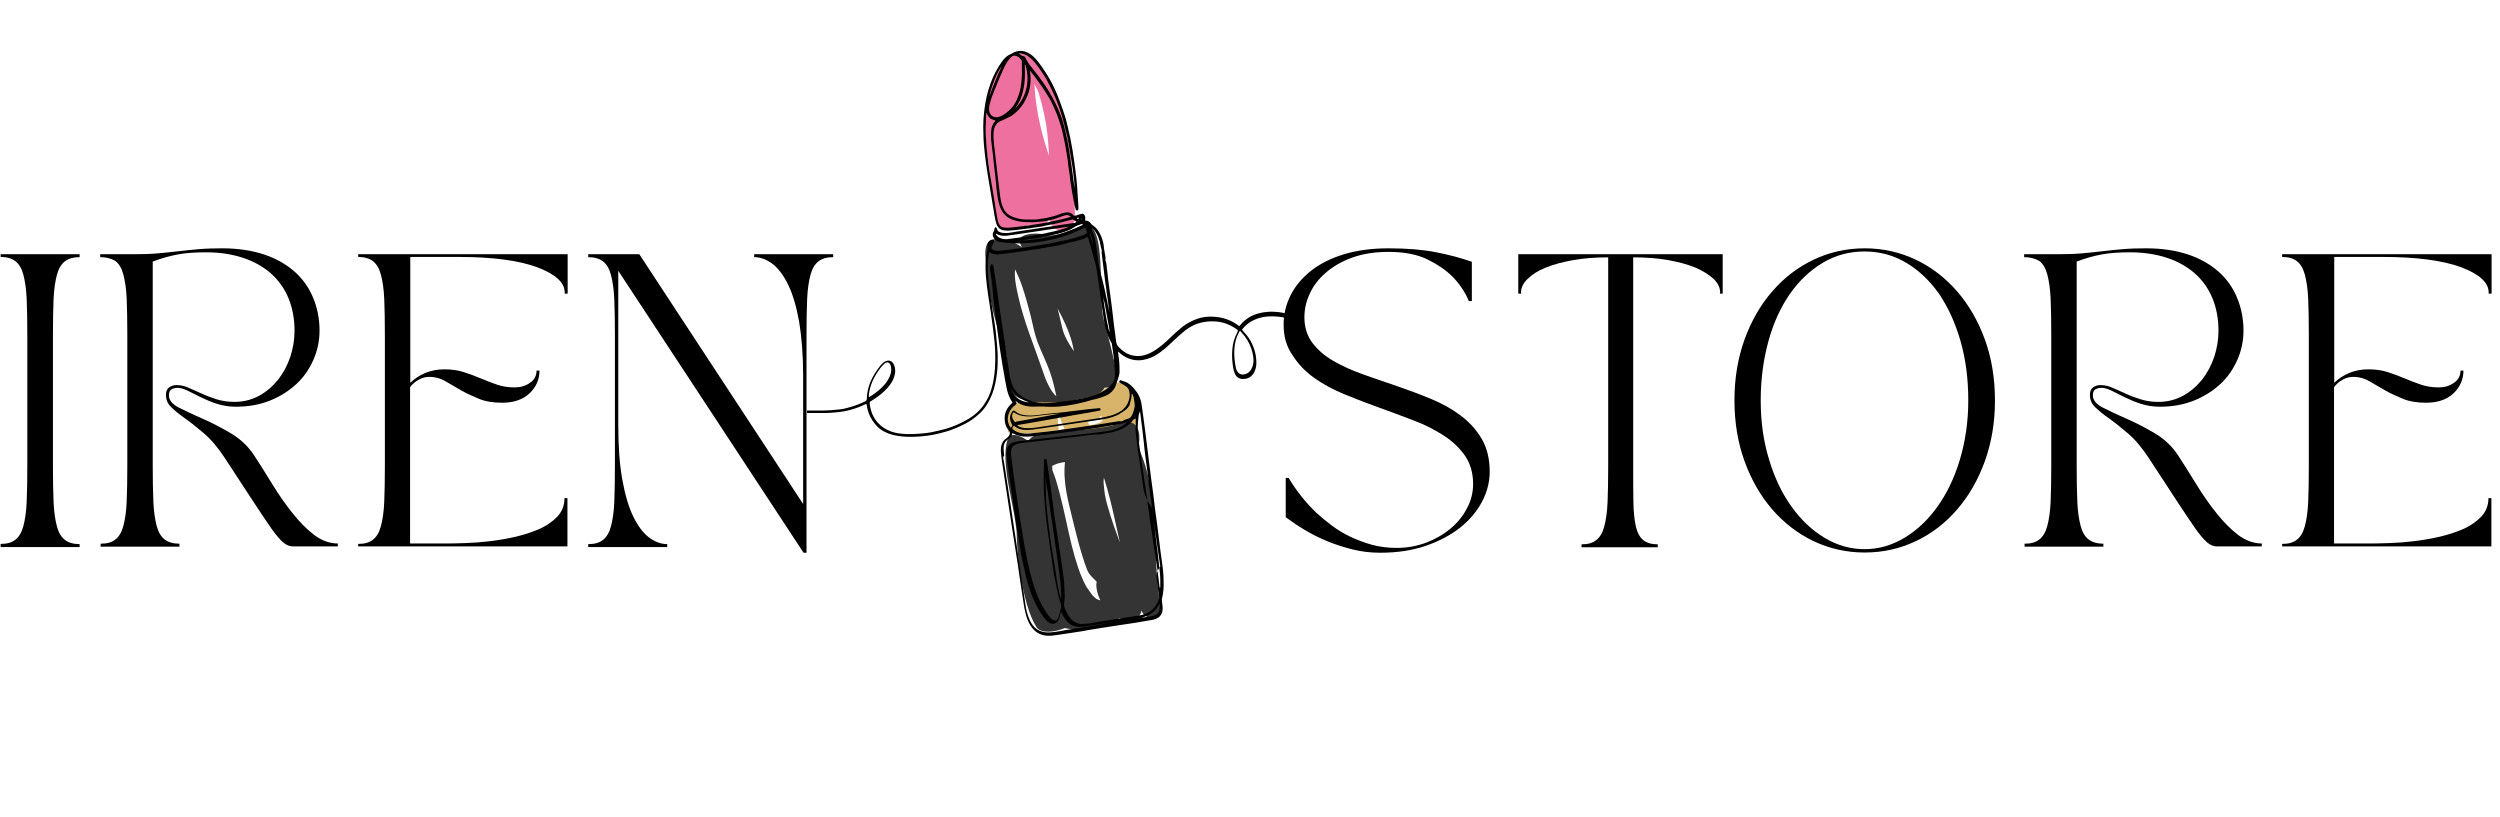
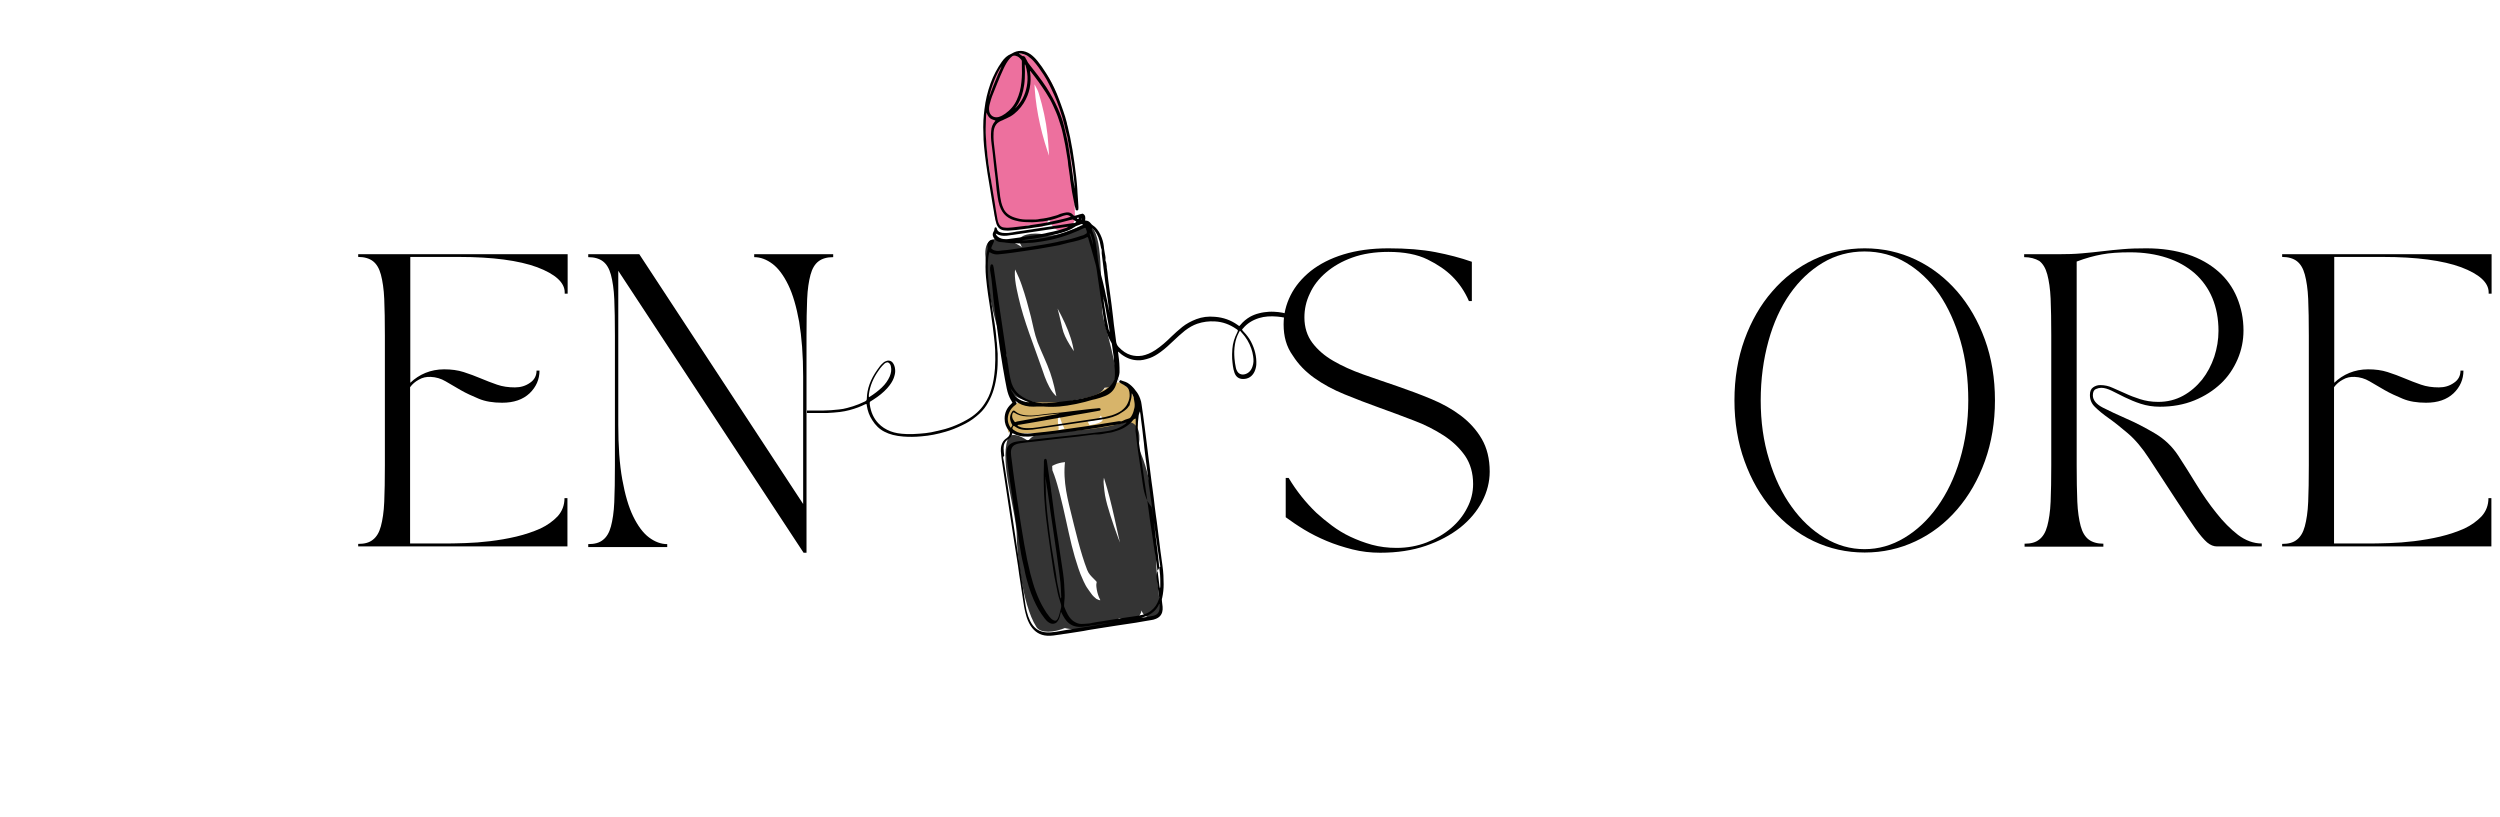
<svg xmlns="http://www.w3.org/2000/svg" width="1190" height="389" viewBox="0 0 1190 389" fill="none">
-   <path d="M0.3 258.9C3.3 258.9 5.6 258.3 7.3 256.9C9 255.6 10.3 253.5 11.1 250.5C11.9 247.5 12.5 243.7 12.7 238.9C12.9 234.2 13 228.4 13 221.5V159.7C13 152.8 12.9 147 12.7 142.3C12.5 137.6 11.9 133.7 11.1 130.7C10.3 127.7 9 125.6 7.3 124.3C5.6 123 3.2 122.3 0.3 122.3V121H37.9V122.4C34.9 122.4 32.6 123.1 30.9 124.4C29.2 125.7 27.9 127.8 27.1 130.8C26.3 133.8 25.7 137.6 25.5 142.4C25.3 147.1 25.2 152.9 25.2 159.8V221.6C25.2 228.5 25.3 234.3 25.5 239C25.7 243.7 26.3 247.6 27.1 250.6C27.9 253.6 29.2 255.7 30.9 257C32.6 258.3 35 259 37.9 259V260.4H0.3V258.9Z" fill="black" />
-   <path d="M47.7 122.4V121H64.4C68.2 121 71.8 120.9 75.1 120.6C78.4 120.3 81.6 120 84.8 119.6C88 119.2 91.3 118.9 94.7 118.6C98.1 118.3 101.8 118.2 105.8 118.2C113.2 118.2 119.8 119.2 125.6 121.1C131.4 123 136.2 125.8 140.1 129.2C144 132.6 147 136.8 149 141.6C151 146.4 152.1 151.6 152.1 157.3C152.1 162 151.2 166.6 149.3 171C147.4 175.4 144.8 179.3 141.3 182.6C137.8 185.9 133.6 188.6 128.7 190.6C123.8 192.6 118.3 193.6 112.3 193.6C109 193.6 106 193.1 103.2 192.2C100.4 191.3 97.9 190.2 95.6 189.1C93.3 188 91.3 187 89.4 186C87.5 185.1 85.9 184.6 84.4 184.6C83.6 184.6 82.7 184.8 81.8 185.2C80.9 185.6 80.4 186.6 80.4 188.2C80.4 190.4 82 192.4 85.1 194C88.3 195.6 92 197.4 96.4 199.3C100.8 201.2 105.2 203.5 109.8 206.2C114.4 208.9 118.1 212.4 121 216.8C123.8 221.1 126.7 225.7 129.7 230.6C132.7 235.5 135.9 240.1 139.2 244.2C142.5 248.4 145.9 251.8 149.5 254.6C153.1 257.3 156.9 258.7 160.8 258.7V260.1H139.5C137.9 260.1 136.4 259.5 134.8 258.2C133.3 256.9 131.4 254.7 129.2 251.6C127 248.4 124.1 244.2 120.6 238.8C117.1 233.4 112.6 226.6 107.2 218.3C103.9 213.2 100.5 209.2 97.1 206.3C93.7 203.4 90.7 201 88 199.1C85.3 197.2 83.1 195.4 81.5 193.8C79.8 192.2 79 190.3 79 188C79 186.3 79.5 185.1 80.5 184.4C81.5 183.7 82.6 183.3 83.9 183.3C85.9 183.3 87.9 183.7 89.8 184.6C91.7 185.4 93.7 186.3 95.9 187.3C98 188.3 100.4 189.2 102.9 190C105.4 190.8 108.3 191.3 111.5 191.3C115.9 191.3 119.8 190.3 123.3 188.4C126.8 186.5 129.8 183.9 132.4 180.7C134.9 177.5 136.8 173.9 138.2 169.8C139.5 165.8 140.2 161.7 140.2 157.5C140.2 151.7 139.2 146.5 137.3 141.9C135.4 137.3 132.5 133.3 128.9 130.1C125.2 126.9 120.8 124.4 115.6 122.7C110.4 121 104.6 120.1 98.1 120.1C92.9 120.1 88.4 120.4 84.7 121.1C81 121.8 76.9 122.9 72.7 124.5V221.4C72.7 228.3 72.8 234.1 73 238.8C73.2 243.5 73.8 247.4 74.6 250.4C75.4 253.4 76.7 255.5 78.4 256.8C80.1 258.1 82.5 258.8 85.4 258.8V260.2H47.9V258.8C50.9 258.8 53.2 258.2 54.9 256.8C56.6 255.5 57.9 253.4 58.7 250.4C59.5 247.4 60.1 243.6 60.3 238.8C60.5 234.1 60.6 228.3 60.6 221.4V159.6C60.6 152.7 60.5 146.9 60.3 142.2C60.1 137.5 59.5 133.6 58.7 130.6C57.9 127.6 56.6 125.5 54.9 124.2C53 123.1 50.7 122.4 47.7 122.4Z" fill="black" />
  <path d="M170.5 260.3V258.9C173.5 258.9 175.8 258.3 177.5 256.9C179.2 255.6 180.5 253.5 181.3 250.5C182.1 247.5 182.7 243.7 182.9 238.9C183.1 234.2 183.2 228.4 183.2 221.5V159.7C183.2 152.8 183.1 147 182.9 142.3C182.7 137.6 182.1 133.7 181.3 130.7C180.5 127.7 179.2 125.6 177.5 124.3C175.8 123 173.4 122.3 170.5 122.3V121H270.2V139.8H268.8V139.2C268.8 134.5 264.4 130.5 255.7 127.2C247 124 234.5 122.3 218.4 122.3H195.3V182.2C197.4 180.2 199.8 178.6 202.5 177.5C205.2 176.4 208.2 175.8 211.4 175.8C214.8 175.8 217.9 176.2 220.7 177.1C223.5 178 226.2 179 228.8 180.1C231.4 181.2 234 182.2 236.6 183.1C239.2 184 242 184.4 245.1 184.4C247.8 184.4 250.2 183.7 252.3 182.2C254.4 180.8 255.4 178.8 255.4 176.4H256.8C256.8 180.6 255.2 184.2 252.1 187.2C248.9 190.2 244.6 191.7 239 191.7C234.7 191.7 231 191.1 227.9 189.8C224.8 188.5 221.9 187.2 219.3 185.7C216.7 184.2 214.3 182.8 212.1 181.5C209.9 180.2 207.5 179.5 205 179.4C203 179.3 201.1 179.7 199.4 180.7C197.7 181.6 196.3 182.8 195.2 184.3V258.7H213C215.2 258.7 218.1 258.6 221.7 258.5C225.3 258.4 229.1 258.1 233.3 257.6C237.4 257.1 241.6 256.4 245.8 255.4C250 254.4 253.8 253.1 257.2 251.6C260.6 250 263.3 248 265.5 245.7C267.6 243.3 268.7 240.5 268.7 237.1H270.1V260.1H170.5V260.3Z" fill="black" />
  <path d="M304.3 121L382.3 239.9V179.2C382.3 169.1 381.6 160.4 380.4 153.2C379.1 146 377.4 140.1 375.2 135.6C373 131.1 370.5 127.7 367.7 125.6C364.9 123.5 362 122.4 359 122.4V121H396.6V122.4C393.6 122.4 391.3 123.1 389.6 124.4C387.9 125.7 386.6 127.8 385.8 130.8C385 133.8 384.4 137.6 384.2 142.4C384 147.1 383.9 152.9 383.9 159.8V263.1H382.5L294.3 128.9V202.2C294.3 212.3 294.9 221 296.2 228.2C297.5 235.4 299.2 241.3 301.4 245.8C303.6 250.3 306.1 253.7 308.9 255.8C311.7 257.9 314.6 259 317.6 259V260.4H280V259C283 259 285.3 258.4 287 257C288.7 255.7 290 253.6 290.8 250.6C291.6 247.6 292.2 243.8 292.4 239C292.6 234.3 292.7 228.5 292.7 221.6V159.8C292.7 152.9 292.6 147.1 292.4 142.4C292.2 137.7 291.6 133.8 290.8 130.8C290 127.8 288.7 125.7 287 124.4C285.3 123.1 282.9 122.4 280 122.4V121H304.3Z" fill="black" />
  <path d="M611 154.4C611 149.6 612.1 145 614.3 140.6C616.5 136.2 619.7 132.4 623.9 129C628.1 125.7 633.3 123 639.5 121.1C645.7 119.2 652.8 118.2 660.9 118.2C669.5 118.2 677 118.8 683.2 120C689.4 121.2 695.2 122.7 700.6 124.6V143.3H699.2C697.3 138.9 694.7 135 691.3 131.6C688.3 128.6 684.4 125.9 679.5 123.5C674.6 121.1 668.4 119.9 660.9 119.9C654.4 119.9 648.7 120.8 643.7 122.6C638.7 124.4 634.6 126.8 631.2 129.7C627.8 132.6 625.2 135.9 623.5 139.7C621.7 143.4 620.9 147.2 620.9 151.1C620.9 155.8 622.2 159.9 624.7 163.2C627.2 166.5 630.5 169.4 634.7 171.8C638.8 174.2 643.5 176.3 648.8 178.2C654.1 180.1 659.5 181.9 665 183.8C670.5 185.7 675.9 187.7 681.2 189.9C686.5 192.1 691.2 194.7 695.3 197.8C699.4 200.9 702.8 204.6 705.3 208.9C707.8 213.2 709.1 218.4 709.1 224.5C709.1 229.3 707.9 234.1 705.5 238.7C703.1 243.3 699.6 247.5 695.1 251.1C690.5 254.7 685.1 257.6 678.7 259.8C672.3 262 665.1 263.1 657 263.1C652.5 263.1 648 262.6 643.7 261.5C639.4 260.4 635.3 259.1 631.5 257.5C627.7 255.9 624.1 254.1 620.8 252.1C617.5 250.1 614.6 248.1 612 246.2V227.5H613.4C617.1 233.7 621.5 239.2 626.6 244.1C628.8 246.1 631.3 248.2 634 250.2C636.7 252.2 639.6 254 642.8 255.5C646 257 649.4 258.3 653 259.3C656.7 260.3 660.6 260.8 664.8 260.8C669.9 260.8 674.7 259.9 679.1 258.2C683.5 256.5 687.4 254.2 690.7 251.4C694 248.6 696.6 245.3 698.4 241.7C700.3 238.1 701.2 234.3 701.2 230.4C701.2 225.2 699.9 220.7 697.4 217C694.8 213.3 691.5 210.1 687.2 207.3C683 204.6 678.2 202.1 672.8 200.1C667.4 198 661.9 196 656.4 194C650.8 192 645.4 189.9 640 187.7C634.6 185.5 629.8 182.9 625.6 179.9C621.4 176.9 618 173.4 615.4 169.3C612.3 165 611 160.1 611 154.4Z" fill="black" />
-   <path d="M722.7 139.8V121H820V139.8H818.6C818.6 139.6 818.6 139.5 818.7 139.6C818.7 139.6 818.8 139.5 818.8 139.3C818.8 137 817.8 134.8 815.7 132.8C813.6 130.8 810.7 129 807.1 127.4C803.4 125.9 799.1 124.7 794 123.8C788.9 122.9 783.4 122.5 777.4 122.5V221.7C777.4 228.6 777.4 234.4 777.5 239.1C777.6 243.8 778 247.7 778.7 250.7C779.4 253.7 780.6 255.8 782.2 257.1C783.8 258.4 786.1 259.1 789.1 259.1V260.5H752.8V259.1C755.8 259.1 758.1 258.5 759.8 257.1C761.5 255.8 762.8 253.7 763.6 250.7C764.4 247.7 765 243.9 765.2 239.1C765.4 234.4 765.5 228.6 765.5 221.7V122.5C759.6 122.5 754 122.9 748.9 123.8C743.8 124.7 739.4 125.9 735.7 127.4C732 128.9 729.2 130.7 727.1 132.8C725 134.8 724 137 724 139.3C724 139.6 724 139.7 724.1 139.6C724.1 139.6 724.2 139.6 724.2 139.8H722.7Z" fill="black" />
  <path d="M825.6 190.6C825.6 180.1 827.2 170.5 830.4 161.6C833.6 152.8 838 145.1 843.6 138.7C849.2 132.2 855.7 127.2 863.3 123.6C870.9 120 879 118.2 887.6 118.2C896.2 118.2 904.3 120 911.9 123.6C919.5 127.2 926 132.3 931.6 138.7C937.2 145.2 941.6 152.8 944.8 161.6C948 170.4 949.6 180.1 949.6 190.6C949.6 201 948 210.6 944.8 219.5C941.6 228.4 937.2 236 931.6 242.5C926 249 919.5 254 911.9 257.6C904.3 261.2 896.2 263 887.6 263C879 263 870.9 261.2 863.3 257.6C855.7 254 849.2 248.9 843.6 242.5C838 236 833.6 228.4 830.4 219.5C827.2 210.7 825.6 201 825.6 190.6ZM838.1 190.6C838.1 200.7 839.4 210.1 842.1 218.8C844.7 227.5 848.3 235 852.8 241.2C857.3 247.5 862.5 252.4 868.5 256C874.5 259.6 880.8 261.4 887.5 261.4C894.2 261.4 900.5 259.6 906.5 256C912.5 252.4 917.7 247.5 922.2 241.2C926.7 234.9 930.3 227.5 932.9 218.8C935.5 210.1 936.9 200.7 936.9 190.6C936.9 180.4 935.7 171 933.2 162.3C930.7 153.7 927.3 146.2 923 139.9C918.6 133.6 913.4 128.7 907.4 125.1C901.4 121.5 894.7 119.7 887.5 119.7C880.3 119.7 873.6 121.5 867.6 125.1C861.6 128.7 856.4 133.6 852 139.9C847.6 146.2 844.2 153.6 841.8 162.3C839.4 171 838.1 180.4 838.1 190.6Z" fill="black" />
  <path d="M963.5 122.4V121H980.2C984 121 987.6 120.9 990.9 120.6C994.2 120.3 997.4 120 1000.6 119.6C1003.8 119.2 1007.1 118.9 1010.5 118.6C1013.9 118.3 1017.6 118.2 1021.6 118.2C1029 118.2 1035.6 119.2 1041.4 121.1C1047.2 123 1052 125.8 1055.9 129.2C1059.8 132.6 1062.8 136.8 1064.8 141.6C1066.8 146.4 1067.9 151.6 1067.9 157.3C1067.9 162 1067 166.6 1065.1 171C1063.2 175.4 1060.6 179.3 1057.1 182.6C1053.6 185.9 1049.4 188.6 1044.5 190.6C1039.6 192.6 1034.1 193.6 1028.1 193.6C1024.8 193.6 1021.8 193.1 1019 192.2C1016.2 191.3 1013.7 190.2 1011.4 189.1C1009.1 188 1007.1 187 1005.2 186C1003.3 185.1 1001.7 184.6 1000.2 184.6C999.4 184.6 998.5 184.8 997.6 185.2C996.7 185.6 996.2 186.6 996.2 188.2C996.2 190.4 997.8 192.4 1000.9 194C1004.1 195.6 1007.8 197.4 1012.2 199.3C1016.6 201.2 1021 203.5 1025.6 206.2C1030.2 208.9 1033.9 212.4 1036.8 216.8C1039.6 221.1 1042.5 225.7 1045.5 230.6C1048.5 235.5 1051.7 240.1 1055 244.2C1058.3 248.4 1061.7 251.8 1065.3 254.6C1068.9 257.3 1072.7 258.7 1076.6 258.7V260.1H1055.3C1053.7 260.1 1052.2 259.5 1050.6 258.2C1049.1 256.9 1047.2 254.7 1045 251.6C1042.8 248.4 1039.9 244.2 1036.4 238.8C1032.9 233.4 1028.4 226.6 1023 218.3C1019.7 213.2 1016.3 209.2 1012.9 206.3C1009.5 203.4 1006.5 201 1003.8 199.1C1001.1 197.2 998.9 195.4 997.3 193.8C995.6 192.2 994.8 190.3 994.8 188C994.8 186.3 995.3 185.1 996.3 184.4C997.3 183.7 998.4 183.3 999.7 183.3C1001.7 183.3 1003.7 183.7 1005.6 184.6C1007.5 185.4 1009.5 186.3 1011.7 187.3C1013.8 188.3 1016.2 189.2 1018.7 190C1021.2 190.8 1024.1 191.3 1027.3 191.3C1031.7 191.3 1035.6 190.3 1039.1 188.4C1042.6 186.5 1045.6 183.9 1048.2 180.7C1050.7 177.5 1052.6 173.9 1054 169.8C1055.3 165.8 1056 161.7 1056 157.5C1056 151.7 1055 146.5 1053.1 141.9C1051.2 137.3 1048.3 133.3 1044.7 130.1C1041 126.9 1036.6 124.4 1031.4 122.7C1026.2 121 1020.4 120.1 1013.9 120.1C1008.7 120.1 1004.2 120.4 1000.5 121.1C996.7 121.8 992.7 122.9 988.5 124.5V221.4C988.5 228.3 988.6 234.1 988.8 238.8C989 243.5 989.6 247.4 990.4 250.4C991.2 253.4 992.5 255.5 994.2 256.8C995.9 258.1 998.3 258.8 1001.2 258.8V260.2H963.7V258.8C966.7 258.8 969 258.2 970.7 256.8C972.4 255.5 973.7 253.4 974.5 250.4C975.3 247.4 975.9 243.6 976.1 238.8C976.3 234.1 976.4 228.3 976.4 221.4V159.6C976.4 152.7 976.3 146.9 976.1 142.2C975.9 137.5 975.3 133.6 974.5 130.6C973.7 127.6 972.4 125.5 970.7 124.2C968.8 123.1 966.4 122.4 963.5 122.4Z" fill="black" />
  <path d="M1086.3 260.3V258.9C1089.3 258.9 1091.6 258.3 1093.3 256.9C1095 255.6 1096.3 253.5 1097.1 250.5C1097.9 247.5 1098.5 243.7 1098.7 238.9C1098.9 234.2 1099 228.4 1099 221.5V159.7C1099 152.8 1098.9 147 1098.7 142.3C1098.5 137.6 1097.9 133.7 1097.1 130.7C1096.3 127.7 1095 125.6 1093.3 124.3C1091.6 123 1089.2 122.3 1086.3 122.3V121H1186V139.8H1184.6V139.2C1184.6 134.5 1180.2 130.5 1171.5 127.2C1162.8 124 1150.3 122.3 1134.2 122.3H1111.1V182.2C1113.2 180.2 1115.6 178.6 1118.3 177.5C1121 176.4 1124 175.8 1127.2 175.8C1130.6 175.8 1133.7 176.2 1136.5 177.1C1139.3 178 1142 179 1144.6 180.1C1147.2 181.2 1149.8 182.2 1152.4 183.1C1155 184 1157.8 184.4 1160.9 184.4C1163.6 184.4 1166 183.7 1168.1 182.2C1170.2 180.8 1171.2 178.8 1171.2 176.4H1172.6C1172.6 180.6 1171 184.2 1167.9 187.2C1164.7 190.2 1160.4 191.7 1154.8 191.7C1150.5 191.7 1146.8 191.1 1143.7 189.8C1140.6 188.5 1137.7 187.2 1135.1 185.7C1132.5 184.2 1130.1 182.8 1127.9 181.5C1125.7 180.2 1123.3 179.5 1120.8 179.4C1118.8 179.3 1116.9 179.7 1115.2 180.7C1113.5 181.6 1112.1 182.8 1111 184.3V258.7H1128.8C1131 258.7 1133.9 258.6 1137.5 258.5C1141.1 258.4 1144.9 258.1 1149.1 257.6C1153.2 257.1 1157.4 256.4 1161.6 255.4C1165.8 254.4 1169.6 253.1 1173 251.6C1176.4 250 1179.1 248 1181.3 245.7C1183.4 243.3 1184.5 240.5 1184.5 237.1H1185.9V260.1H1086.3V260.3Z" fill="black" />
  <path d="M498.2 205C495.2 205.2 498.5 206.9 496.8 206.1C496.3 205.9 495.6 205.7 495.3 205.3C494.7 204.6 494.1 203.8 493.5 203.1C491.8 201.1 491 199 492.2 196.9C493 197.7 493.7 198.5 494.5 199.3C497.1 199.5 498.4 205.9 496.8 206.1C495.9 206.2 486.4 206.2 485.5 206.2C483.6 206.1 481 204.3 480.6 205.3C479.4 208.4 479.4 198.7 479.4 198.7C478.6 197.6 480.1 195.6 481.1 193.3C482.4 190.3 502.6 191.8 509.4 191.2C513.3 190.8 516.6 192.5 516.2 194.1C515.4 197.6 518.4 201.6 519.9 205C520.5 206.3 518.5 207.4 516.1 207.9C512 208.9 508.8 210 504.2 210.5C497.2 211.3 494.2 206.3 500.8 205.2C507.5 204.1 514.8 203.4 521.1 201.9C527.5 200.4 524.7 198.2 521.2 195.8C516.9 192.9 524.2 189.8 530.8 191.6C532.6 192.1 530.8 191.8 532.8 191.9C535.7 192.1 538.4 193.1 538.7 194.4C539.3 197.5 541 200.5 541.7 203.6C537.1 203.9 532.4 204.2 527.8 204.5C527.7 200.2 526.3 195.6 519.5 192.2C522.8 192.4 526.1 192.6 529.4 192.8C527.6 193.5 525.5 194.5 524.4 195.4C523.4 196.2 524.2 197.2 523.8 198.1C523 200.4 517.6 201.1 513.4 200C507.8 198.5 508.1 195.7 509.8 193.4C511.5 191.1 516.4 189.3 520.7 188C524 187 530.8 180.9 533.4 182.2C542.2 186.6 541.7 199 541.6 204.6C541.6 208.1 528.3 208 527.7 204.6C527.2 201.5 525.6 198.5 525.1 195.4C527.1 196.2 529 197.1 531 197.9C527.7 197.7 525.2 197.2 522.5 196.4C525.7 195 528.9 193.6 532.1 192.2C537.9 196.2 541.4 201.3 532.3 205C525.3 207.9 514.6 208.8 505.8 210.3C504.7 208.5 503.6 206.8 502.4 205C505.5 204.7 508.4 203.4 511.2 202.8C509.9 203.8 508.7 204.7 507.4 205.7C505.6 201.6 503.3 197.6 504.3 193.4C506.6 194.4 508.8 195.3 511.1 196.3C506.4 196.8 501.7 197.9 497.8 199.1C498.4 198.1 499.1 197 499.7 196C499.7 196.1 499.8 196.1 499.8 196.2C498.2 195.7 496.6 195.1 495 194.6C493.2 194.5 497.7 194.4 497.6 194.4C499.3 194.5 500.5 194.7 501.9 195.2C503.4 195.7 504.7 196.8 504.2 197.6C503.5 198.8 503.5 200.2 503.6 201.4C503.7 202.6 504.6 204.8 502.9 205.7C501.4 206.5 497.4 207.6 496.9 205.7C496.8 205.4 497.3 205 498.2 205Z" fill="#D7B46A" />
  <path d="M503.2 190.4C502.3 186.1 501.4 181.7 499.9 177.4C498.2 172.5 495.8 167.8 493.9 162.9C492.4 158.9 491.7 154.8 490.7 150.7C489.4 145.6 488.1 140.8 486.4 135.9C485.6 133.5 484.6 131.2 483.5 128.9C483 127.9 482.5 126.9 481.9 126C481 124.5 482.6 126.9 481.7 125.6C481.4 125.1 481 124.7 480.6 124.2C479.7 123.1 481.7 125.1 480.7 124.2C480.2 123.8 479.2 123.4 481.1 124.3C481.9 124.7 483.5 124.8 485 124.2C483.8 124.7 486.1 123.3 485 124.1C484.6 124.4 484.3 124.7 484 125C484.9 124 484.1 125 483.9 125.2C483.6 125.7 483.6 125.7 483.9 125C483.8 125.3 483.7 125.6 483.6 125.9C482.3 130.6 483.6 136.2 484.8 141.5C487.4 153 492.1 164.3 496 175.6C497.2 179.1 500.6 190.3 506.7 190.2C508.5 190.2 510.2 189.1 511.6 188.4C511.9 188.2 514 186.4 513.9 187.6C514 186.6 514 185.5 513.9 184.5C513.7 180.1 511.6 175.7 511.5 171.2C511.2 153.2 493.3 132.9 485.4 115.5C483.7 111.8 492 110.3 497.2 111.7C506.1 114.1 516.8 103.2 520.7 109.5C525.8 117.8 522.9 143.9 525.5 152.7C528.2 162 530.3 171.5 532.2 180.9C533 184.7 530.5 168.8 530.9 172.6C531.3 176.7 531.4 178.2 530.3 181.8C529.5 184.9 524.4 185.6 521.9 182.7C516.9 177.2 519.1 190.1 517.9 183.7C516.2 174.9 514.4 166.2 512.2 157.4C510.2 149.4 507.8 141.4 504.1 133.6C502.5 130.2 501.3 128.1 499 125.4C498.5 124.8 498 124.3 497.5 123.8C497 123.3 497 123.3 497.6 123.8C497.2 123.5 496.8 123.2 496.4 122.9C494.9 121.8 496.8 123 495.8 122.5C495.3 122.2 492.9 121.5 494.9 122.1C497.4 119.9 499.9 117.6 502.4 115.4C509.8 131.8 517.9 148 522.9 164.8C525.3 173 530.3 182.3 523.6 186.9C518.3 190.5 497 193 488.6 190.7C473.5 186.6 482.1 176.7 478.3 166.4C473.7 153.9 470.7 142.1 469.8 129.3C469.3 122.3 466 112 477.7 113.9C487 115.4 496.8 126.1 498.9 132C501.8 139.9 503.8 148 505.6 156C508 167.1 522.1 175.9 515.4 186.9C513.7 190.4 503.9 193.9 503.2 190.4Z" fill="#343434" />
  <path d="M543.7 291.4C532.4 268.3 532.1 242.8 522.4 218.9C525.2 220.6 527.9 222.3 530.7 224.1C530 224.1 529.2 224.1 528.5 224.1C528.1 224.1 526 224.5 528 224.1C527.4 224.2 526.9 224.4 526.3 224.6C528.8 223.7 524.9 225.8 527 224.1C526.6 224.4 526.3 224.8 526 225.1C527.4 223.5 526.1 225 525.8 225.6C525 227.2 526.3 223.9 525.8 225.7C525.6 226.4 525.5 227.2 525.4 227.9C525.3 228.3 525.3 230.2 525.3 228.3C525.3 229.2 525.3 230 525.4 230.9C525.5 232.6 525.8 234.2 526 235.8C526.5 238.5 527.4 241.8 528.6 245.5C532.8 259 540.3 274.9 543.2 288.6C545.1 297.6 529.4 296.7 526.3 288.4C525.6 286.6 524.6 285 523.4 283.4C528.6 281.9 533.8 280.3 539 278.8C539.6 283.7 537.7 287.5 533.7 290.4C534.5 289.3 535.3 288.1 536.2 287C534.9 291.4 531.9 297.3 526.5 298.2C521.3 299.1 508.7 300.9 504.3 297.9C497 292.9 500.3 281 497.7 273.4C494.4 263.9 492.2 253.6 490.1 244.5C489.4 241.4 488.3 237 487.1 233.2C486.6 231.5 486 229.9 485.3 228.3C485 227.6 484.7 226.9 484.3 226.2C485.3 228.2 484.3 226.2 484 225.8C489 225 493.9 224.2 498.9 223.4C497.2 228.1 497.6 230.6 498.1 235.6C498.7 241.6 500.2 247.5 502 253.4C505.3 264.2 509.9 276.4 515.5 285.1C510.5 286.6 505.5 288.1 500.5 289.6C496 266.2 484.8 244 484.3 220.1C484.2 217 489.3 207.9 493 207.2C504.8 205 523 204.9 534.3 201.3C546.1 197.6 544.2 219.3 533.7 222.6C522.4 226.1 506 212 495.3 226.9C497.1 224.4 498.9 221.8 500.7 219.3C501.3 243.1 512.4 265.5 516.9 288.8C518.3 296.3 497.4 304.9 493.3 298.4C486.3 287.5 484 261.4 484 255.7C484 243.7 475.6 220.6 479.7 209C481.8 203.2 493.2 211.5 497.6 217.7C501.3 223 502.9 229.2 504.5 235.2C506.6 243.3 508.2 251.7 510.1 259.5C511 263.2 512.1 266.9 513.3 270.5C513.9 272.3 514.6 274.1 515.4 275.8C515.7 276.5 516 277.2 516.4 277.9C516.6 278.3 516.8 278.8 517.1 279.2C516.8 278.6 516.8 278.6 517.2 279.4C518 280.7 519 281.9 519.9 283.2C520.1 283.4 521.5 284.9 520.2 283.6C520.7 284.1 521.3 284.6 521.9 285.1C523.3 286.2 520.6 284.4 522.2 285.2C522.5 285.4 523.2 285.7 523.5 285.7C524.2 285.7 526.1 285.1 524.3 285.9C523.9 286.6 523.9 286.5 524.3 285.6C524.4 285.2 524.5 284.9 524.5 284.5C524.8 285.9 525.1 287.2 525.4 288.6C523.5 285.6 522.3 283 521.9 279.5C520.9 271.5 532.7 268.3 537.5 274.9C539.5 277.6 541.2 280.5 542.4 283.5C536.9 284.4 531.4 285.4 525.9 286.3C525.6 284.7 526.4 288.2 525.9 286.5C525.7 285.8 525.5 285.1 525.3 284.4C524.8 282.8 524.2 281.2 523.6 279.6C522.3 276 518.9 274.9 517.5 271.3C514.3 263.1 511.7 251.8 509.6 243.3C507.6 235.3 505.4 225.7 507.6 215.9C509.8 205.8 521.2 208.7 529.4 209C532.7 209.1 540.2 209.6 541.7 212.8C552.7 235.4 547.9 264.5 552.6 289.7C553.5 295 545.7 295.6 543.7 291.4Z" fill="#343434" />
  <path d="M484.7 25.5C490.4 25 497.5 33.7 499.9 38.2C503.3 44.5 505.2 51.6 506.8 58.5C510.2 73 511.3 88.3 511.7 103.2C511.9 108.8 503.8 112.5 500.7 107.1C488 85.1 482 60 479.6 34.8C483.8 34.5 487.9 34.2 492.1 34C491.3 56 497.8 81.7 498.9 103.6C499.3 110.7 487.7 108.9 485.3 102C477.5 79.4 474 55.7 476.8 31.9C481 32.7 485.3 33.6 489.5 34.4C486.1 55.5 489.7 77.1 488.9 98.3C488.8 101.4 487.4 104.1 484.4 105.1C481.2 106.2 476.6 104.5 475.8 100.9C471.4 81.9 471.6 62.8 474 43.4C478.3 44.8 482.7 46.3 487 47.7C487.8 45.4 486.9 48.2 486.8 48.7C486.5 49.8 486.2 51 486 52.1C485.4 54.7 485 57.3 484.6 60C483.6 66.6 483.2 72 483.1 78.1C483.1 81 483.1 83.9 483.4 86.8C483.5 88 483.7 89.2 483.8 90.3C483.9 90.6 484.3 92.5 483.8 90.6C483.9 91.2 484.1 91.9 484.3 92.5C484.5 93.1 485.8 95.7 484.6 93.6C484.8 93.9 485 94.2 485.2 94.5C484 92.9 484.6 93.9 485.2 94.3C483.7 93.2 485.2 93.9 483.4 93.4C484.2 93.6 487.1 94.5 484.6 93.8C485.1 93.9 486.1 93.9 484.3 93.8C484.6 93.8 486.3 93.5 484.9 93.8C489.9 92.7 485.1 101.2 491 102.6C500.8 105 475.9 113.6 474.1 106C472.8 100.4 472.3 89 471.3 82.9C469.1 69.3 467.2 53.1 471.7 40.2C472.7 37.3 475.5 30.7 478.3 31.2C482.2 32 488.2 42.1 487.7 45.9C485.6 62.6 485.1 79.7 488.7 96.2C484.3 97.1 479.9 98 475.6 98.9C476.6 76.5 472.7 53.8 477 31.6C478.8 22.5 490.7 25.9 489.7 34.1C487 55.6 490.5 77.2 497.5 97.6C493.4 98.4 489.3 99.3 485.2 100.1C484.2 78.2 478.9 56.6 479.8 34.6C480.1 26.7 492.4 25.5 492.3 33.8C491.9 56.5 499.8 79.6 510.9 100C507.2 101.3 503.5 102.6 499.9 103.9C499.9 90.5 499.9 77.4 498.6 64.1C497.9 57.5 496.4 50.9 494.5 44.6C493.8 42.1 492 39.6 490.8 37.3C490.1 36.1 489.4 35.2 489.3 33.7C489.2 33 488.8 32.2 488.5 31.6C488 30.8 488.5 29.8 489.4 29.7L484.7 25.5Z" fill="#ED709E" />
  <path d="M614.2 149.8C611.7 149 609.1 148.5 606.5 148.4H606.2C605.6 148.4 604.9 148.3 604.3 148.4H604C602.5 148.5 600.9 148.7 599.4 149.1C597.7 149.5 596.3 150.1 595 150.8C593.3 151.8 591.7 153.1 590.4 154.7C590.3 154.8 590.2 154.9 590 155.1L589.9 155.2L589.7 155.1C589.5 154.9 589.2 154.8 589 154.6C585.9 152.4 582.3 151.1 578.3 150.8C575 150.5 572.2 150.9 569.5 151.9C566.9 152.9 564.7 154.1 562.8 155.6C560.9 157.1 559.1 158.8 557.6 160.2C555.2 162.6 552.7 164.8 550 166.6C547.7 168.1 545.7 168.9 543.7 169.3C541.8 169.6 540 169.5 538.3 169C536.2 168.4 534.3 167.1 532.5 165.2C531.8 164.5 531.5 163.7 531.3 162.8C531.1 161.2 530.9 159.6 530.7 158.1C530.4 155.7 530 153.3 529.8 150.8C529.4 147.1 528.9 143.4 528.4 139.8C528.1 137.8 527.9 135.8 527.6 133.9C527.5 133.1 527.4 132.2 527.3 131.3C527.2 130.2 527.1 129.1 526.9 128C526.8 127.6 526.8 127.2 526.8 126.8C526.7 125.9 526.6 124.9 526.2 124C526.2 123.9 526.2 123.8 526.2 123.6C526.3 122.9 526.2 122.3 526.1 121.7C526.1 121.5 526 121.3 526 121.2C525.9 120.6 525.8 120 525.7 119.4C525.6 118.6 525.4 117.9 525.4 117.1C525.2 115.5 524.8 113.8 523.8 111.7C522.9 109.8 521.7 108.2 520.1 107.2C519.8 107 519.5 106.7 519.2 106.3C518.5 105.4 517.7 105 516.8 105C516.7 105 516.6 105 516.5 104.9C516.7 103.7 516.8 102.4 515.4 101.7H515.3L514 102C513.2 102.3 512.4 102.5 511.6 102.7C511.4 102.8 511.3 102.7 511.1 102.6C511 102.5 510.8 102.3 510.7 102.2C509.9 101.3 508.9 101 507.7 101.1C506.9 101.2 506.1 101.4 505.4 101.6C504.9 101.7 504.4 101.9 504 102.1C503.5 102.3 503.1 102.5 502.6 102.6C500.6 103.2 498.7 103.7 496.6 104C496.1 104.1 495.5 104.1 495 104.2C494.7 104.3 494.3 104.3 494 104.4C493.7 104.4 493.3 104.5 492.9 104.5C491.5 104.5 490 104.5 488.4 104.5C486.4 104.5 484.6 104.1 482.8 103.5C480.2 102.6 478.5 101.2 477.6 99.1C477.2 98.3 476.9 97.4 476.6 96.3C476.4 95.4 476.2 94.4 476.1 93.7C475.7 90.7 475.4 87.6 475 84.6L474 76C473.7 73.4 473.4 70.8 473.1 68.2C473 67.3 472.9 66.2 472.9 65.1C472.9 63.7 472.9 62.3 473.3 61C473.7 59.7 474.5 58.6 475.6 58C476.1 57.7 476.7 57.4 477.3 57.2C477.6 57.1 477.8 57 478.1 56.8C478.4 56.7 478.7 56.5 479 56.4C479.7 56.1 480.3 55.8 481 55.4C483.5 53.9 485.5 51.8 487.2 49.2C490.1 44.6 491.1 39.5 490.3 34.1C490.3 34 490.3 33.9 490.3 33.8C490.4 33.8 490.5 33.8 490.6 34C493.3 37.4 495.6 40.6 497.8 44C499.3 46.3 500.4 48.3 501.3 50.3C502.3 52.5 503.3 54.7 504 57C504.8 59.3 505.5 61.6 506 64C506.8 67.4 507.4 70.9 507.9 74.2C508.2 75.7 508.4 77.3 508.5 78.8C508.6 79.5 508.7 80.1 508.8 80.8L509 82.2C509.2 83.3 509.3 84.4 509.4 85.5C509.9 89.4 510.6 93.3 511.4 97.1V97.3C511.5 97.9 511.7 98.5 511.9 99.1L512 99.6C512 99.8 512.1 100 512.3 100.1C512.5 100.2 512.8 100.2 513 100.1C513.2 100 513.3 99.8 513.3 99.5C513.3 99 513.4 98.5 513.3 98C513.2 95.6 513 93.7 512.9 91.8C512.9 91.2 512.8 90.6 512.8 90C512.7 88.2 512.5 86.3 512.3 84.4C511.7 79.5 511.2 75.4 510.5 71.3L510.4 70.8C509.8 67.3 509.1 63.7 508.2 60.1C508 59.5 507.9 59 507.8 58.4C507.6 57.5 507.3 56.5 507 55.5C506.4 53.7 505.8 51.8 505 49.7C504.5 48.3 503.8 46.4 503 44.5C501.5 41 499.9 38 498.1 35.1C496.6 32.7 495.3 30.8 493.9 29.1C492.7 27.6 491.6 26.6 490.5 25.8C487.5 23.8 484.5 23.7 481.6 25.5C481.5 25.6 481.3 25.7 481.2 25.7C479.5 26.4 478.1 27.6 476.8 29.5C474.7 32.5 472.9 35.8 471.5 39.7C470.1 43.6 469.1 47.7 468.6 52C468.4 53.6 468.2 55.5 468.1 57.3C468 59.5 468 61.7 468.1 63.4C468.1 65.5 468.2 67.6 468.4 69.6C468.7 72.5 469 75.4 469.4 78.1C469.8 81.1 470.3 84.1 470.8 87L471.2 89.4C471.9 93.6 472.6 98.1 473.4 102.5C473.6 103.8 473.9 105.1 474.3 106.4C474.9 108.5 476.3 109.6 478.4 109.7C479.3 109.8 480.2 109.8 481 109.7C482.8 109.6 484.5 109.4 485.9 109.2C491.2 108.6 496.7 107.7 502.7 106.4C502.9 106.4 503 106.3 503.2 106.3L504.9 105.9C506.3 105.5 507.7 105.2 509.1 104.8C509.6 104.7 510 104.6 510.5 104.5C510.7 104.5 510.8 104.5 510.9 104.6C511.3 104.8 511.6 105.1 512 105.3L512.3 105.5C512.2 105.8 511.9 106 511.6 106.1C511.4 106.2 511.1 106.2 510.9 106.2H510.7L484.9 110.1C484.6 110.1 484.3 110.2 484 110.2C483.7 110.3 483.3 110.3 483 110.4C482.6 110.5 482.2 110.5 481.9 110.6C480.7 110.8 479.4 111 478.1 110.9C477.4 110.9 476.8 110.8 476.2 110.6C475.2 110.3 474.7 109.7 474.5 108.9C474.5 108.7 474.4 108.5 474.3 108.4C474.2 108.3 474.1 108.2 473.9 108.2C473.7 108.2 473.5 108.3 473.5 108.5V108.6C473.4 108.7 473.3 108.9 473.3 109.1C473.4 109.5 473.2 109.8 473 110.1V110.2C472.5 111 472.4 111.7 472.7 112.5C473.1 113.6 473.8 114.4 474.9 114.9C475.6 115.2 476.4 115.3 477.1 115.3C477.4 115.3 477.8 115.4 478.1 115.4C478.3 115.4 478.5 115.4 478.7 115.5C479 115.5 479.4 115.6 479.7 115.6C480.5 115.7 481.4 115.8 482.2 115.8C484.5 115.9 486.4 115.9 488.3 115.7C488.9 115.6 489.5 115.6 490.1 115.6C490.9 115.6 491.7 115.5 492.6 115.4C497.3 114.8 501.5 114 505.3 112.8C508.5 111.8 511 110.8 513.3 109.8C513.7 109.6 514 109.5 514.4 109.3C514.8 109.1 515.3 108.9 515.7 108.7H515.8C516.1 108.5 516.4 108.4 516.7 108.5C517.3 109.9 517.4 110.1 517.3 111C516.8 111.4 516.2 111.7 515.6 112L514.8 112.2C513.2 112.7 511.6 113.3 509.9 113.7C508.1 114.2 506.2 114.6 504.4 114.9L503.2 115.2C501.1 115.6 499 116.1 496.9 116.4C491.4 117.3 486 118.1 480.9 118.8C479.7 119 478.4 119.1 477.1 119.2C476.6 119.3 476 119.3 475.5 119.4C474.9 119.5 474.2 119.4 473.4 119.2C472.9 119.1 472.5 118.8 472.1 118.5C471.8 118.3 471.8 118 471.9 117.8C472.1 117.2 472.4 116.7 472.6 116.2C472.7 116 472.8 115.9 472.8 115.7C472.9 115.5 473 115.3 473.1 115.1C473.2 114.8 473.2 114.6 473.1 114.4C473 114.2 472.7 114.1 472.4 114.1C471.5 114.1 470.9 114.6 470.4 115.4C470 116 469.9 116.8 470.1 117.5C470.2 118 470.2 118.4 470 119.1C469.4 121.4 469.1 123.9 469.1 127C469.1 130.4 469.5 133.8 469.8 136.3C470.1 139.1 470.6 141.9 471 144.6C471.2 146.1 471.5 147.6 471.7 149.2L471.9 150.8C472.3 153.8 472.8 156.9 473.1 160C473.4 162.4 473.6 164.6 473.7 166.7C473.8 169.8 473.8 172.6 473.6 175.4C473.3 179.1 472.8 182.3 471.9 185.2C471.2 187.7 470.1 190 468.7 192.1C466.7 195.2 463.9 197.8 460.1 199.9C455.7 202.4 451.1 204.1 446.3 205.1C446.1 205.1 446 205.2 445.8 205.2C442.4 206.1 439 206.4 434.8 206.6C433.7 206.6 432.6 206.6 431.5 206.6H431.4C428.4 206.5 426 206.1 423.9 205.3C421.6 204.4 419.7 203.2 418.1 201.5C415.9 199.2 414.5 196.2 414 192.4C414 192.2 414 192 414 191.7C414 191.4 414.1 191.2 414.3 191.1C414.6 190.9 414.9 190.8 415.1 190.6C415.3 190.5 415.4 190.4 415.6 190.3C418.4 188.5 420.5 186.8 422.3 184.8C423.8 183.1 424.8 181.6 425.4 180C425.9 178.6 426.2 177.4 426.1 176.1C426 174.6 425.6 173.5 424.9 172.6C424.2 171.8 423.4 171.5 422.3 171.7C421.6 171.9 420.9 172.2 420.4 172.7C419.3 173.6 418.5 174.7 417.6 176C414.4 180.5 412.7 185 412.6 189.8C412.6 190.5 412.3 190.8 411.7 191.1C409.6 192.1 407.9 192.8 406 193.4C405.5 193.5 405.1 193.7 404.6 193.8C404.1 193.9 403.6 194.1 403.2 194.2C402 194.5 400.8 194.8 399.4 194.9C396.6 195.2 394.3 195.4 392.1 195.4C391 195.4 389.9 195.4 388.8 195.4H388C387.2 195.4 386.3 195.4 385.5 195.4C385 195.4 384.5 195.4 384.1 195.4V196.6C385 196.6 385.9 196.6 386.8 196.6H388.1C389.8 196.6 391.7 196.6 393.5 196.6C395.9 196.5 397.9 196.3 399.8 196.1C403 195.7 405.8 194.9 408.5 193.9C409.6 193.5 410.6 193 411.7 192.5C411.9 192.4 412.2 192.3 412.4 192.3C412.5 192.5 412.6 192.7 412.6 192.9C412.6 193 412.6 193 412.6 193.1C413 195.6 413.8 197.9 415.2 200C416.7 202.4 418.6 204.3 421 205.5C423.5 206.8 426.3 207.5 430 207.8C432.7 208 435.5 208 438.6 207.7C442.5 207.4 446.4 206.6 450.1 205.5C452.6 204.8 455.1 203.8 457.8 202.5C460.4 201.3 462.7 199.9 464.7 198.2C466.7 196.6 468.3 194.9 469.5 193C471.9 189.3 473.5 185 474.3 179.5C474.7 177 474.9 174.4 474.9 171.9C474.9 171.5 474.9 171.2 474.9 170.8C474.9 170 474.9 169.2 474.9 168.4C474.8 166.8 474.7 165.1 474.5 163L474.4 162.4C474.3 160.7 474.1 159 473.9 157.2C473.6 154.8 473.2 152.3 472.8 149.9C472.5 148.2 472.3 146.4 472 144.7C471.9 143.7 471.7 142.7 471.6 141.7C471.1 138.7 470.7 135.6 470.4 132.5C470.2 129.6 470.1 127.4 470.2 125.3C470.3 123.5 470.4 122 470.8 120.6V120.5C470.8 120.3 470.9 120.1 471.1 120L471.2 120.1C471.4 120.2 471.5 120.3 471.7 120.4C472.7 120.9 473.8 121.2 475 121.1C477.3 120.9 479.6 120.6 481.9 120.3C485.3 119.8 489.7 119.2 494.1 118.5C496.4 118.1 498.7 117.7 500.9 117.3C501.8 117.1 502.7 117 503.6 116.8C503.8 116.8 504 116.7 504.2 116.7C504.3 116.7 504.4 116.6 504.5 116.6C505.2 116.4 505.8 116.3 506.5 116.1C508 115.7 509.6 115.3 511.1 115C512.6 114.7 514.1 114.2 515.6 113.7C516 113.6 516.4 113.4 516.8 113.2C517 113.1 517.2 113 517.4 112.9C517.5 112.8 517.6 112.8 517.7 112.9C517.8 112.9 517.8 113 517.9 113.1C517.9 113.2 517.9 113.2 518 113.3L518.4 114.8C518.7 115.9 519.1 117.1 519.4 118.2C520.1 120.5 520.7 123 521.6 126.2C521.7 126.7 521.9 127.4 522 128.2C522.5 131.9 523 135.3 523.5 138.6C523.6 139.5 523.7 140.4 523.9 141.3C524 142.2 524.1 143.1 524.2 144L524.4 145.1C524.8 147.8 525.2 150.6 525.6 153.3C525.8 154.6 526.1 156 526.6 157.4C527.1 159.3 527.9 161.2 529 163.1C529.2 163.4 529.3 163.7 529.3 164.1C529.5 165.6 529.8 167.3 530 169C530.1 169.8 530.2 170.5 530.2 171.3C530.3 172.3 530.4 173.3 530.5 174.3C530.7 175.7 530.7 177.1 530.7 178.6C530.7 180.2 530.2 181.5 529.4 182.6C528.4 183.9 527.2 185 525.8 185.8C524.3 186.7 522.7 187.5 520.6 188.2C519.1 188.7 517.4 189.2 515.5 189.6C513.8 190 512.1 190.2 510.4 190.5L510 190.6C509.2 190.7 508.4 190.8 507.5 190.9C506.7 191 505.9 191.1 505 191.2C502.7 191.5 500.4 191.7 498.2 191.9H497.8C496.6 192 495.5 191.9 494.4 191.7C494.2 191.7 494.1 191.6 493.9 191.6C493.5 191.5 493.2 191.5 492.8 191.4C489.8 190.7 487.3 189.5 485.3 187.9C483.5 186.5 482.3 184.7 481.5 182.4C481 180.8 480.7 179.2 480.4 177.4C478.7 166 477 154.6 475.3 143.2L474.9 140.3C474.6 138.3 474.3 136.3 474 134.3C473.7 132 473.3 129.7 473 127.4C472.9 126.9 472.8 126.5 472.7 126.2C472.6 126 472.3 125.8 472.1 125.8C471.9 125.8 471.8 125.9 471.7 126C471.7 126 471.6 126 471.6 126.1C471.5 126.2 471.5 126.3 471.5 126.3C471.3 127.1 471.2 127.9 471.3 128.7L471.4 129.3C471.8 131.5 472.1 133.8 472.3 136.1C472.6 139.8 473 143.6 473.5 147.3V147.4C474.2 153.5 475.1 159.6 475.9 165.6L476.1 167C476.5 169.7 477 172.4 477.4 175.1L477.6 176.2C478.1 179.1 478.6 182 479.2 184.9C479.7 187.2 480.3 188.9 481.2 190.4C481.4 190.7 481.6 191 481.7 191.3L481.9 191.6V191.7C481.7 191.9 481.4 192.2 481.2 192.4C479.2 194.3 478.2 196.5 478.2 199.3C478.2 201.5 478.9 203.4 480.2 204.9C480.9 205.7 480.8 206.4 480.4 207.2C480.3 207.5 480 207.8 479.8 208C479.6 208.2 479.3 208.5 479 208.7L478.8 208.8C477.7 209.6 477.1 210.6 476.7 211.9C476.4 212.9 476.4 213.8 476.4 214.7C476.5 216.2 476.7 217.8 476.9 219.4C478.1 227.4 479.3 235.5 480.4 242.5C481 246.4 481.6 250.3 482.2 254.2C482.8 258 483.4 261.9 484 265.7C484.4 268.2 484.8 270.7 485.1 273.2C485.6 276.5 486.1 279.8 486.6 283C486.7 283.7 486.8 284.4 486.9 285C487.2 287.3 487.6 289.7 488.2 292C488.8 294.5 489.6 296.3 490.6 297.9C492.5 300.8 495.1 302.4 498.4 302.6C499.4 302.7 500.4 302.6 501.4 302.5C502.1 302.4 502.8 302.3 503.5 302.2C504 302.1 504.5 302.1 505 302C505.4 301.9 505.8 301.9 506.2 301.8L507.7 301.6C509.6 301.3 511.6 301 513.5 300.7C515 300.5 516.6 300.2 518.1 299.9C520.2 299.6 522.3 299.2 524.3 298.9C526.9 298.5 529.4 298.1 532 297.7C534.9 297.3 537.8 296.8 540.7 296.4C542.4 296.1 544.2 295.8 545.9 295.5C546.7 295.4 547.5 295.2 548.3 295.1C548.4 295.1 548.5 295.1 548.7 295C549 295 549.3 294.9 549.5 294.8C551.5 294.2 552.7 293.1 553.2 291.4C553.4 290.6 553.5 289.7 553.4 288.8C553.3 287.9 553.2 287.1 553.1 286.3C553 285.7 553 285.1 553.2 284.6C553.7 282.3 553.9 280.2 553.9 278.1C553.9 275.6 553.8 272.3 553.3 269C553.2 268.1 553 267.1 552.9 266.1C552.8 265.6 552.8 265.1 552.7 264.6L552.4 262.5C551.9 258.5 551.4 254.4 550.9 250.4C550.8 249.6 550.7 248.9 550.6 248.1C550.5 247.2 550.3 246.2 550.2 245.3C550 244 549.9 242.8 549.7 241.5C549.5 240.1 549.4 238.6 549.2 237.2C549 235.7 548.8 234.1 548.6 232.6C548.4 231.4 548.3 230.2 548.1 229C547.6 225 547.1 221.1 546.6 217.1C546.4 215.5 546.2 213.9 546 212.2C545.6 209.1 545.2 205.9 544.8 202.8C544.4 199.5 543.9 196.1 543.4 192.6C543.3 191.7 543.1 190.7 542.7 189.7C542.1 188.1 541.4 186.9 540.6 186C540.5 185.9 540.4 185.7 540.3 185.6C540.2 185.5 540.1 185.4 540.1 185.3C539.2 184.2 538.2 183.2 536.8 182.3C536.2 181.9 535.5 181.7 534.9 181.5C534.4 181.3 533.9 181.2 533.5 181C533.4 181 533.3 180.9 533.2 181L533.1 181.1C533 181.2 532.9 181.3 532.8 181.4C532.7 181.6 532.7 181.9 532.9 182C533.2 182.2 533.4 182.4 533.6 182.5C534.4 182.9 535.3 183.4 536.2 184.1C536.7 184.5 537.1 185 537.3 185.5C537.6 186.3 537.7 187 537.7 187.7C537.8 189 537.5 190.4 536.8 191.9C536.2 193.3 535.2 194.4 533.8 195.5C532.5 196.4 531 197.1 529.2 197.7C527.2 198.3 524.9 198.8 522.1 199.2C512.6 200.6 503.4 202 494 203.4C492.3 203.7 490.8 203.8 489.5 203.8C488.2 203.8 486.5 203.8 485 203C484.9 203 484.9 202.9 484.8 202.9C484.5 202.8 484.3 202.7 484.4 202.5C484.4 202.3 484.5 202.2 484.9 202.2C485 202.2 485.1 202.2 485.1 202.2C486.5 202 487.9 201.7 489.2 201.5C490.6 201.3 491.9 201 493.3 200.8C494.8 200.5 496.3 200.3 497.8 200C499.1 199.8 500.4 199.5 501.7 199.3C502.4 199.2 503.1 199.1 503.8 198.9C504.5 198.8 505.1 198.7 505.8 198.6C509.6 197.9 513.3 197.2 517.1 196.6C518.8 196.3 520.5 196 522.1 195.7L523.1 195.5C523.4 195.5 523.8 195.4 523.9 194.9C523.9 194.8 523.9 194.6 523.8 194.5C523.6 194.3 523.3 194.2 522.8 194.3L522.1 194.4C520.5 194.5 518.8 194.7 517.1 194.9C514.6 195.2 512.1 195.5 509.6 195.8L507.2 196.1C505.5 196.3 503.8 196.5 502.2 196.6C499.6 196.9 497 197.1 494.4 197.5C492.2 197.8 490.3 197.9 488.4 197.7C486.3 197.5 484.8 197 483.5 196L483.4 195.9C483.3 195.8 483.1 195.7 483 195.6C482.6 195.3 482.2 195.4 481.9 195.8C481.8 195.9 481.7 196 481.7 196.1C480.7 197.6 480.5 199.2 481.2 200.9C481.3 201.3 481.5 201.6 481.7 202C481.8 202.1 481.8 202.3 481.9 202.4C481.8 202.5 481.7 202.7 481.7 202.8C481.5 203.1 481.4 203.4 481.1 203.6C481 203.6 481 203.5 481 203.5C479.5 201.3 479.3 198.8 480.4 196.3C481 194.9 482 193.7 483.4 192.7C483.6 192.5 483.9 192.3 483.9 192.1C483.9 191.8 483.8 191.6 483.6 191.3C483.6 191.2 483.5 191.2 483.5 191.1C483.4 191 483.3 190.8 483.2 190.7C483.3 190.8 483.4 190.8 483.5 190.9C485.2 192.4 487.4 193.2 490 193.5C491.3 193.6 492.6 193.6 493.9 193.5C494.5 193.5 495 193.5 495.6 193.5H495.8C496 193.5 496.3 193.5 496.5 193.5C499 193.7 501.5 193.7 504.3 193.5C506.7 193.3 509.2 192.9 512.2 192.3C513.9 191.9 515.2 191.6 516.5 191.3C517.2 191.1 517.9 190.9 518.6 190.7C519.5 190.4 520.5 190.2 521.4 190C523 189.6 524.5 189.1 526 188.5C528.5 187.5 530.2 185.8 531 183.7C531.5 182.3 532 180.9 532.4 179.5L532.5 179.3C532.7 178.5 532.9 177.8 532.9 177.2C532.9 175.7 532.9 174.3 532.8 173C532.7 171.8 532.6 170.5 532.4 169.3C532.3 168.7 532.3 168.2 532.2 167.6C532.2 167.5 532.2 167.4 532.2 167.4C532.3 167.4 532.4 167.5 532.4 167.5C532.6 167.6 532.7 167.8 532.9 167.9C533.2 168.1 533.4 168.3 533.7 168.6C536.1 170.4 538.6 171.4 541.5 171.5C543.3 171.6 545.1 171.2 547.4 170.4C549 169.8 550.6 168.9 552.5 167.5C554.7 165.9 556.6 164.1 558.6 162.2C560.3 160.6 562.1 158.9 564 157.4C566.1 155.8 567.9 154.8 569.9 154.1C572.6 153.2 575.4 152.8 578.4 153C582 153.2 585.3 154.4 588.5 156.6C589.4 157.2 589.4 157.2 588.9 158.3C587.6 160.8 586.8 163.4 586.6 166.1C586.5 168 586.4 169.4 586.5 170.7C586.7 173.2 586.9 175.4 587.6 177.4C588.3 179.4 589.7 180.4 591.7 180.4C594.2 180.4 596 179.2 597.1 177C597.6 175.9 597.9 174.8 598 173.6C598.2 169.8 597.3 166.1 595.4 162.5C594.5 160.8 593.3 159.3 591.7 157.6C591.6 157.5 591.4 157.3 591.3 157.1L591.2 157C591.2 156.9 591.3 156.9 591.3 156.8C591.4 156.6 591.5 156.4 591.7 156.3C593.6 154 596.1 152.4 599.3 151.4C601.9 150.6 604.8 150.4 608.1 150.7C610.4 150.9 612.5 151.4 614.6 152V149.8H614.2ZM489.1 38.1C488.9 42.3 487.6 46.1 485.3 49.2C484.8 49.9 484.3 50.5 483.7 51.1L483.4 51.4C483.3 51.5 483.3 51.5 483.2 51.6C483.3 51.4 483.4 51.2 483.6 51C485.2 48.8 486.3 46.2 487 43.2C487.4 41.4 487.7 39.5 487.8 37.3C487.9 35.1 487.9 33.1 487.8 31.2C487.8 31.1 487.8 30.9 487.8 30.8L487.9 30.7C487.9 30.7 488 30.7 488 30.8C488.1 30.9 488.1 31 488.2 31.2C488.9 33.7 489.2 35.9 489.1 38.1ZM484.7 25.5C484.9 25.5 485 25.4 485.2 25.4C486.6 25.5 487.9 25.9 489.1 26.6C490.1 27.3 491.1 28.1 492 29.1C493.6 30.9 495 32.9 496.8 35.6C497.8 37.2 498.7 38.7 499.4 40.2C500.1 41.5 500.7 42.9 501.3 44.2C501.5 44.6 501.7 45 501.9 45.5C502.7 47.2 503.4 49.1 504.3 51.6C505.3 54.4 506 56.9 506.6 59.3C506.9 60.8 507.3 62.3 507.7 63.8C507.9 64.5 508.1 65.2 508.2 65.9C508.2 66.1 508.3 66.3 508.3 66.5C508.5 67.6 508.7 68.7 508.9 69.9C509.4 72.7 509.8 75.5 510.3 78.3C510.7 80.8 511 83.2 511.2 85.4L511.3 86C511.4 87.2 511.5 88.4 511.5 89.7C511.4 89.5 511.4 89.2 511.4 89C511.2 87.8 511.1 86.6 510.9 85.4C510.6 83.5 510.4 81.6 510.1 79.7C509.9 78.1 509.6 76.6 509.4 75C509.1 73.1 508.8 71.2 508.5 69.3C508.1 66.6 507.4 64 506.8 61.4C506.7 60.8 506.5 60.3 506.4 59.7C505.8 57.1 504.8 54.5 503.5 51.5C502 48.2 500.2 44.9 498.1 41.6C495.5 37.6 492.5 33.9 490 30.7C489.5 30.1 489.1 29.5 488.8 28.8C488.7 28.6 488.6 28.3 488.4 28.1C488.3 28 488.3 27.8 488.2 27.7C488 27.2 487.6 26.6 486.8 26.7H486.7C486.6 26.6 486.5 26.6 486.4 26.5L484.9 25.4C484.7 25.5 484.7 25.5 484.7 25.5ZM477.7 32.7C478.5 31 479.4 29.2 480.8 27.7C480.9 27.6 480.9 27.6 481 27.5C481.1 27.4 481.1 27.4 481.2 27.3C481.7 26.8 482.1 26.5 482.6 26.5C483.1 26.4 483.7 26.6 484.4 26.9C485 27.2 485.6 27.8 486.2 28.5C486.3 28.7 486.4 29 486.4 29.2V29.3V29.7C486.4 29.9 486.4 30.1 486.4 30.2C486.5 33.5 486.5 36.2 486.2 39C485.9 42.3 485.1 45.1 484 47.5C482.8 50.2 480.9 52.4 478.5 54.1C477.6 54.7 476.8 55.2 475.9 55.5C475.4 55.7 475 55.8 474.7 55.8C472.8 56 471.3 54.9 470.9 53C470.6 51.6 470.9 50.3 471.2 49.2C471.5 47.9 471.9 46.8 472.2 45.9C473.9 41.7 475.6 37.2 477.7 32.7ZM476.8 31.5C476.6 32 476.4 32.4 476.2 32.9C475.8 33.7 475.5 34.5 475.1 35.3C473.6 38.9 472.1 42.5 470.9 46.1V46.2C470.9 46.3 470.8 46.4 470.8 46.5C471.5 42 474.7 34.1 476.8 31.5ZM509.5 103.3H509.3C508.8 103.5 508.3 103.6 507.7 103.8L505.7 104.3C503.3 104.8 500.9 105.4 498.5 105.9C496.4 106.3 494.3 106.6 492.3 106.9C489.7 107.3 486.9 107.7 484 108C482.7 108.2 481.4 108.3 479.9 108.4C479.3 108.4 478.6 108.4 478 108.3H477.9C476.8 108.2 475.9 107.6 475.4 106.4C475.1 105.8 474.9 105.1 474.8 104.4C474.5 102.9 474.3 101.3 474 99.8C473.9 99.1 473.8 98.4 473.7 97.8C473.5 96.8 473.4 95.7 473.2 94.7C472.8 92.3 472.4 89.8 472 87.4C471.3 83.4 470.6 79.2 470.1 74.6C469.8 72.5 469.7 70.4 469.5 68.3C469.4 67.3 469.4 66.4 469.3 65.4C469.1 62.5 469.2 59.6 469.3 56.8C469.3 55.8 469.4 54.8 469.5 53.9V53.5C469.9 54.4 470.3 55.3 471 56C471.6 56.7 472.5 56.9 473.3 57.2C473.5 57.3 473.7 57.3 473.8 57.4C473.8 57.4 473.8 57.4 473.8 57.5C473.7 57.7 473.6 57.8 473.5 57.9C472.5 59.1 471.9 60.5 471.8 62.3C471.6 64.3 471.7 66.3 472 68.6C472.4 71.4 472.7 74.3 473 77.2C473.1 78.4 473.3 79.7 473.4 80.9V81C473.5 81.5 473.5 82 473.6 82.5C473.8 84.1 474 85.7 474.1 87.3C474.3 89.5 474.5 91.7 474.9 93.9C475.1 95.3 475.4 96.6 475.8 97.9C476.2 99.1 476.6 99.9 477.1 100.7C478.1 102.3 479.5 103.5 481.3 104.3C482.4 104.8 483.7 105.1 485.1 105.4C486.9 105.7 488.8 105.8 491.3 105.8C492.6 105.8 493.9 105.6 495.1 105.5C495.5 105.5 496 105.4 496.4 105.4C497.9 105.2 499.5 104.9 500.9 104.5L501.6 104.3C502.3 104.1 503 103.9 503.7 103.6C504 103.5 504.3 103.4 504.6 103.3C504.9 103.2 505.1 103.1 505.4 103C505.9 102.8 506.4 102.6 507 102.5C507.9 102.2 508.8 102.4 509.5 103C509.6 103.1 509.6 103.2 509.6 103.2C509.6 103.2 509.6 103.3 509.5 103.3ZM515 103.9C515 104 515 104.2 515 104.3C514.9 104.4 514.8 104.5 514.7 104.6C514.8 104.4 514.9 104.2 515 103.9ZM513.5 103.6C513.5 104.1 513.4 104.2 513.3 104.2C513.2 104.2 513.1 104.2 513 104.2C512.8 104.1 512.6 104 512.6 103.9C512.8 103.6 513.1 103.6 513.5 103.6ZM479.9 113.8C478.3 114 477 113.8 475.8 113.2C474.9 112.7 474.4 112.2 474.1 111.6C474.1 111.5 474 111.4 474 111.3C474 111.3 474.1 111.2 474 111.2C474.1 111.2 474.2 111.3 474.3 111.3C475.6 112.1 477.2 112.4 479.2 112.2C479.9 112.1 480.6 112 481.3 111.9C481.6 111.9 481.9 111.8 482.2 111.8C490.7 110.5 499.2 109.3 507.7 108C508 108 508.3 107.9 508.6 107.9C508.5 107.9 508.5 108 508.4 108C508.2 108.1 507.9 108.3 507.7 108.4L506.8 108.7C505.1 109.3 503.3 109.8 501.4 110.2C500.5 110.4 499.5 110.6 498.6 110.8C497.8 111 497.1 111.2 496.3 111.3C490.7 112.4 484.9 113.1 479.9 113.8ZM514.4 107.5C512.7 108.3 511 109.2 509.2 109.8C508.9 109.9 508.7 110 508.4 110.1C508.1 110.2 507.9 110.3 507.6 110.4C507.1 110.6 506.5 110.7 506 110.9C504.5 111.4 502.9 111.9 501.4 112.3C498.3 113.1 495.9 113.5 493.6 113.8L493.1 113.9C491.6 114.1 490.1 114.2 488.6 114.4C488 114.4 487.3 114.4 486.7 114.4C486.5 114.4 486.3 114.4 486.1 114.4H486.2H486.3C486.9 114.3 487.6 114.2 488.2 114.1L489 114C489.5 113.9 490.1 113.8 490.6 113.8C491.8 113.6 493 113.5 494.3 113.2C496.1 112.9 498 112.5 499.8 112.1L501.3 111.8C502.5 111.5 503.7 111.3 504.9 110.9C507 110.3 509.5 109.5 511.6 108C511.9 107.7 512.3 107.6 512.8 107.4C513.2 107.3 513.6 107.1 513.9 107C514.1 106.9 514.4 106.8 514.6 106.7C515 106.6 515.2 106.6 515.5 107.1C515.2 107.1 514.8 107.3 514.4 107.5ZM413.6 187.7C414.1 183.7 415.7 179.9 418.2 176.4C418.7 175.6 419.3 174.9 419.9 174.2C420.2 173.9 420.6 173.5 420.9 173.2L421.1 173C421.4 172.8 421.7 172.6 422.2 172.5C422.6 172.4 422.9 172.6 423.2 172.8C423.7 173.3 424 173.8 424.1 174.6C424.4 176 424.2 177.5 423.5 179.2C422.7 181 421.5 182.8 419.7 184.5C418.1 186 416.2 187.5 413.8 189C413.8 189 413.7 189 413.6 189C413.5 188.7 413.6 188.2 413.6 187.7ZM520.3 116.4C520.2 116.4 520.2 116.3 520.2 116.2C520 115.6 519.9 115.1 519.7 114.5C519.5 113.9 519.4 113.4 519.2 112.8C519.1 112.6 519.1 112.4 519 112.2C518.9 112 518.9 111.9 518.8 111.7C518.7 111.5 518.7 111.3 518.7 111.2C518.7 111.2 518.7 111.1 518.8 111.1H518.9C518.9 111.1 519 111.2 519 111.3C519.7 112.9 520.1 114.6 520.3 116.4ZM524.8 133.5C524.6 132.7 524.4 132 524.2 131.2C523.9 129.8 523.5 128.4 523.2 127C523 125.8 522.8 124.5 522.6 123.3C522.5 122.7 522.5 122.2 522.4 121.6C522.3 121 522.2 120.4 522.2 119.8C522 118.5 521.8 117.1 521.6 115.8C521.2 113.6 520.7 111.6 519.8 109.7C519.6 109.2 519.6 109.2 519.8 108.7C519.9 108.7 520 108.8 520.1 108.8C521.2 109.8 522.1 111.2 522.8 112.9C523.3 114.2 523.7 115.7 524 117.5C524 117.8 524.1 118 524.2 118.3C524.3 118.5 524.4 118.8 524.4 119C524.4 119.2 524.4 119.5 524.4 119.8C524.4 120.1 524.4 120.3 524.4 120.6C524.6 121.9 524.7 123.3 524.9 124.6C525 125.4 525.1 126.2 525.2 127C525.4 128.6 525.6 130.3 525.8 131.9C526 133.6 526.2 135.3 526.5 137C526.7 138.7 526.9 140.4 527.2 142C527.4 143.6 527.6 145.1 527.8 146.7C527.9 147.4 528 148.1 528.1 148.9C528 148.5 527.9 148.2 527.9 147.8C527.7 146.8 527.5 145.9 527.3 144.9C527.1 143.6 526.8 142.3 526.5 141C526.1 138.9 525.6 136.8 525.1 134.7L524.8 133.5ZM528.2 157.9L528.1 157.8L528 157.5C527.8 157.2 527.7 156.8 527.6 156.4L527.5 155.7C527.1 153.9 526.7 152.1 526.4 150.3C526.1 148.6 525.9 146.9 525.6 145.2C525.5 144.4 525.4 143.7 525.3 142.9C525.2 142.3 525.2 141.8 525.1 141.3C525.2 141.4 525.2 141.6 525.2 141.7V141.9C525.5 143 525.8 144.2 526 145.3C526.4 147.5 526.8 149.8 527.2 152L527.7 154.7C527.9 155.6 528 156.4 528.1 157.3V157.4C528.3 157.7 528.3 157.8 528.2 157.9ZM552 287.9V288C552 288.2 552 288.4 552 288.6C552 289.1 552 289.6 551.9 290.1C551.6 291.8 550.7 292.7 549 293.1C547.1 293.5 545.1 293.8 543.2 294.1C543.6 294 544 293.8 544.4 293.7C544.7 293.6 544.9 293.5 545.2 293.4C545.6 293.3 546 293.1 546.5 292.9C548.9 291.7 550.6 290 551.6 287.8V287.7C551.7 287.5 551.7 287.4 551.8 287.4C552 287.5 552 287.5 552 287.9ZM542 197.8C542.1 197.3 542.2 196.8 542.4 196.4L542.5 196L542.6 195.9L542.7 196.3C542.8 196.8 542.8 197.2 542.9 197.6L543.1 199.4C543.5 202.4 543.9 205.5 544.2 208.5C544.4 210 544.6 211.6 544.7 213.1C544.9 215 545.2 217 545.4 218.9C545.6 220.1 545.7 221.3 545.9 222.5C546 223.5 546.2 224.6 546.3 225.6C546.5 226.8 546.6 228 546.7 229.2C546.8 230.2 546.9 231.3 547.1 232.3C547.3 233.5 547.4 234.7 547.6 235.9C547.8 237 547.9 238.2 548.1 239.3C548.3 241 548.5 242.7 548.7 244.4C548.9 246.3 549.2 248.2 549.4 250.1C549.6 251.6 549.8 253.2 550 254.7C550.3 257 550.6 259.4 550.9 261.8C551.3 265.4 551.8 269.5 552.2 273.7C552.3 275 552.3 276.2 552.3 277.5C552.3 278 552.3 278.4 552.3 278.9C552.3 279.3 552.3 279.7 552.1 280.1C552.1 280.1 552.1 280.1 552.1 280C552 279.7 552 279.3 551.9 279C551.8 277.9 551.6 276.8 551.5 275.7C551.2 273.6 551 271.6 550.7 269.5C550.4 267.5 550.1 265.5 549.8 263.6C549.6 262.4 549.4 261.1 549.2 259.9C548.6 255.6 548 251.4 547.3 247.1C547.1 245.6 546.9 244.1 546.7 242.5C546.5 240.8 546.2 239.1 546 237.4L545.9 236.8C544.6 228 543.4 219.2 542.1 210.5C541.8 208.5 541.6 206.4 541.5 203.8C541.6 202 541.7 199.9 542 197.8ZM540.5 199.2C540.5 199.3 540.6 199.4 540.6 199.5C540.6 200.3 540.6 201.1 540.6 201.9C540.6 202.8 540.6 203.8 540.5 204.7C540.5 205.1 540.5 205.5 540.6 205.9C540.7 206.7 540.8 207.6 540.9 208.4C541.2 210.7 541.4 213.1 541.8 215.5C542.3 218.9 542.8 222.4 543.3 225.7L543.8 229.3C544.4 233.5 545 237.6 548.2 241.4L552.3 269.7C550.1 272.2 550.4 274.4 550.7 276.6C550.9 277.8 551 279 551.2 280.3C551.4 281.5 551.5 282.7 551.7 283.8C551.8 284.4 551.8 284.8 551.6 285.3C550.8 287.7 549.6 289.4 547.9 290.7C546.8 291.6 545.5 292.2 544 292.6C542.4 293 540.7 293.3 539 293.5C538.5 293.6 538.1 293.6 537.6 293.7C533.3 294.3 528.9 295 524.7 295.7C523.3 295.9 521.8 296.1 520.4 296.4C520.1 296.4 519.8 296.5 519.5 296.6C519 296.7 518.5 296.8 518.1 296.8H518C516.9 296.9 515.8 297 514.7 297C513.4 297 512.2 296.5 511 295.7C510 295 509.1 294 508.3 292.6C507.6 291.4 507.1 290.1 506.6 288.9C506.5 288.7 506.5 288.4 506.5 288C506.5 287.5 506.6 287 506.6 286.4C506.7 285.5 506.8 284.6 506.8 283.7C506.8 282.2 506.7 280.7 506.6 279.2V278.7C506.4 274.7 505.7 270.6 505.1 266.7C504.9 265.2 504.6 263.6 504.4 262.1C504 259.2 503.6 256.4 503.1 253.5C502.7 251 502.4 248.6 502 246.1C501.7 243.8 501.4 241.4 501.1 239.2C500.9 237.9 500.8 236.6 500.6 235.4C500.5 235 500.5 234.5 500.4 234.1C500.3 233.8 500.3 233.5 500.3 233.1L499.5 227.7C499.1 225.1 498.8 222.6 498.4 220C498.4 219.7 498.3 219.3 498.2 218.9C498.2 218.7 498 218.6 497.9 218.5C497.8 218.4 497.7 218.4 497.6 218.4H497.5C497.3 218.5 497.1 218.6 497 218.9C496.9 219.3 496.9 219.7 496.9 220.1V221.1C496.9 222.7 496.8 224.3 496.8 225.9C496.8 228 496.8 230.5 496.9 233C496.9 234.4 497 235.9 497.1 237.3L497.2 238.5C497.5 243.3 498.1 248.4 498.8 253.5C499.6 259 500.5 265.6 501.5 272.1C501.8 273.9 502.1 275.7 502.5 277.4C502.7 278.6 503 279.7 503.2 280.9C503.6 283.2 504.3 285.4 504.9 287.2C505.2 288.1 505.2 288.9 505 289.6C504.8 290.2 504.7 290.9 504.5 291.5C504.3 292.1 504.2 292.7 504 293.3C503.9 293.6 503.8 293.9 503.6 294.3C503.3 294.9 503 295.3 502.6 295.4C502.2 295.5 501.7 295.4 501.2 295.1C500.5 294.7 499.9 294.1 499.4 293.4C498.5 292.3 497.6 291 496.9 289.7C495.5 287.4 494.3 284.9 493.1 281.7C492.1 279.1 491.3 276.2 490.4 272.9C489.4 268.9 488.5 264.6 487.5 258.9C486.4 252.6 485.4 246.2 484.5 239.9L484.2 238C483.7 234.8 483.3 231.5 482.8 228.4C482.6 226.9 482.4 225.5 482.2 224L481.9 221.5C481.7 220 481.5 218.4 481.3 216.9C481.2 215.9 481.1 214.8 481.4 213.8C481.7 212.7 482.5 211.9 483.6 211.5C484.9 211 486.4 210.9 487.8 210.7L488.6 210.6C489.5 210.5 490.5 210.4 491.4 210.3C492.8 210.1 494.3 210 495.7 209.8C497.9 209.5 500.2 209.3 502.4 209C503.9 208.8 505.4 208.7 506.8 208.5C508.3 208.3 509.8 208.2 511.4 208C512.7 207.9 514 207.7 515.3 207.5C516.9 207.3 518.5 207.1 520.1 206.9C520.6 206.8 521.1 206.8 521.6 206.8C522 206.8 522.4 206.8 522.7 206.8C523.3 206.8 523.9 206.7 524.6 206.6C524.9 206.5 525.2 206.5 525.6 206.4C526.1 206.3 526.7 206.2 527.2 206.1C528.7 206 530.1 205.6 531.5 205.1C532.8 204.7 534.4 204.1 535.9 203.1C537.3 202.2 538.5 201.1 539.4 199.9C539.3 200 539.7 199.5 540.5 199.2ZM504.9 284.9C504.8 284.7 504.7 284.6 504.7 284.4C504.6 283.8 504.4 283.1 504.3 282.5C504 280.9 503.6 279.3 503.3 277.7C503.1 276.6 502.9 275.4 502.8 274.3C502.7 273.6 502.6 273 502.5 272.3C502.3 270.9 502 269.4 501.8 268C501.3 265.2 500.9 262.3 500.4 259.5C499.8 255.6 499.3 251.4 498.8 247.2C498.5 244.5 498.2 241.6 498 238.7C497.9 236.7 497.8 234.7 497.8 232.7C497.8 231.9 497.8 231.1 497.7 230.4C497.7 229.4 497.6 228.4 497.6 227.4C497.6 227.3 497.6 227.2 497.6 227C497.7 227.1 497.7 227.3 497.7 227.5C497.7 227.6 497.7 227.6 497.7 227.7C497.9 228.8 498 229.8 498.2 230.9C498.3 231.7 498.4 232.5 498.6 233.4C498.8 234.8 499 236.2 499.2 237.7C499.5 239.6 499.8 241.5 500 243.4C500.5 246.5 500.9 249.7 501.4 252.8C501.7 254.9 502 256.9 502.3 259L502.9 263.1C503.4 266.8 503.9 270.5 504.4 274.2C504.7 276.1 504.9 278.4 505 280.7C505 281.5 505.1 282.2 505.1 283C505.1 283.4 505.1 283.8 505.2 284.2C505.1 284.4 505.1 284.4 504.9 284.9ZM486.6 204.5C488.3 204.8 490 204.6 491.5 204.5L493.5 204.2C495.3 204 497.2 203.7 499 203.4L502.6 202.9C509.5 201.9 516.6 200.8 523.6 199.8C526.2 199.4 529 198.9 531.6 197.7L531.8 197.6C532.1 197.5 532.3 197.4 532.6 197.2L532.9 197C534 196.3 535.1 195.7 536.1 194.8C536.3 194.6 536.5 194.4 536.7 194.2C536.8 194.1 536.9 194 536.9 193.9C537 193.7 537.1 193.6 537.2 193.5C537.6 193.2 537.8 192.7 537.8 192.2C537.8 192.1 537.9 192 537.9 191.9V191.8C538.6 189.4 538.6 189.2 538.7 187.3C538.8 187.3 538.9 187.3 538.9 187.5C539 187.6 539 187.8 539.1 187.9C539.3 188.4 539.6 188.9 539.7 189.4V189.7C539.9 190.9 540.2 192.1 540.1 193.3C540.1 193.7 540 194.1 539.9 194.5L539.8 194.8C539.6 195.9 539.2 197 538.6 198C538.2 198.7 537.8 199.1 537.3 199.2C536.6 199.4 536 199.6 535.5 199.8C535.3 199.9 535.1 200 534.9 200.1C534.6 200.2 534.3 200.4 534 200.5C533.8 200.6 533.5 200.6 533.2 200.5C533 200.5 532.7 200.5 532.5 200.5C531 200.7 529.6 201 528.1 201.2C526.1 201.5 523.9 201.9 521.9 202.2C515.6 203.1 508.9 204.1 502.3 205C499.3 205.4 496.3 205.7 493.4 206L491.5 206.2C490 206.4 488.2 206.5 486.4 206.2C484.8 206 483.5 205.4 482.3 204.5C481.9 204.1 481.8 204 482 203.5L482.1 203.3C482.2 203 482.3 202.8 482.6 202.7L483.4 203.2C484.4 203.9 485.4 204.3 486.6 204.5ZM482.1 196.6C482.1 196.5 482.2 196.5 482.3 196.4C482.3 196.4 482.3 196.4 482.4 196.3C482.4 196.3 482.4 196.3 482.5 196.3C482.6 196.4 482.7 196.4 482.8 196.4C484.4 197.5 486.3 198.1 488.6 198.2C490.1 198.3 491.3 198.2 492.5 198.1C495.4 197.7 498.4 197.4 501.2 197.1L503.5 196.9C503.7 196.9 504 196.9 504.2 196.9C504.2 196.9 504.2 196.9 504.3 196.9C504.2 196.9 504.2 197 504 197H503.9C502.8 197.2 501.7 197.4 500.6 197.6C499.2 197.9 497.7 198.1 496.3 198.4C494.9 198.7 493.4 198.9 492 199.2C489.4 199.7 486.8 200.1 484.3 200.6C484.1 200.6 483.9 200.7 483.7 200.8C483.6 200.8 483.5 200.9 483.4 200.9C483.1 201 483 200.8 482.9 200.7C481.7 199.2 481.5 197.9 482.1 196.6ZM481.8 206.5C481.8 206.4 481.9 206.3 481.9 206.2C481.9 206.2 481.9 206.2 482 206.2C482.2 206.3 482.3 206.3 482.4 206.4C483.8 207.2 485.4 207.6 487.3 207.8C488.9 207.9 490.5 207.8 492 207.6C494.4 207.3 496.8 207 499.1 206.8C500.2 206.7 501.3 206.5 502.3 206.4C504 206.2 505.6 206 507.3 205.8L511.1 205.3C511.5 205.2 512 205.2 512.4 205.1L514 204.9C517.3 204.4 520.6 203.9 523.9 203.4C524.4 203.3 525 203.2 525.5 203.1C525.9 203 526.3 203 526.7 202.9L527.8 202.7C529 202.5 530.2 202.3 531.4 202.2C532.3 202.1 533.3 201.8 534.2 201.6C534.7 201.5 535.3 201.3 535.8 201.2H535.9C536.1 201.2 536.2 201.1 536.2 201.2C536.1 201.3 536.1 201.4 536 201.5C534.8 202.5 533.4 203.3 531.7 204C529.8 204.7 527.7 205.2 525 205.5C522 205.9 519 206.2 516.1 206.6L515 206.7C512.6 207 510.1 207.2 507.7 207.5C505.8 207.7 503.9 207.9 501.9 208.1C501 208.2 500.2 208.3 499.3 208.4C498.4 208.5 497.4 208.6 496.5 208.7C495.1 208.9 493.6 209 492.2 209.2C490.7 209.4 489.1 209.5 487.6 209.7C486.3 209.8 485 210 483.8 210.2C482.6 210.4 481.6 210.8 480.7 211.5C479.9 212.2 479.4 213 479.2 214.1C479 215.2 479 216.1 479.1 216.9C479.2 217.5 479.3 218 479.3 218.6C479.3 218.9 479.4 219.3 479.4 219.6L480 223.8C480.4 226.3 480.7 228.8 481.1 231.4C481.4 233.4 481.7 235.4 482 237.4C482.6 241.3 483.1 245.4 483.7 249.4C484.5 254.3 485.3 259.2 486.1 264C486.4 265.7 486.8 267.4 487.2 269.1C487.5 270.2 487.7 271.3 487.9 272.4C488.4 274.9 489.2 277.4 489.8 279.5C490.4 281.4 491.1 283.3 492 285.4C493.4 288.6 495.1 291.6 497.2 294.3C497.7 294.9 498.3 295.7 499.1 296.2C499.7 296.6 500.4 297 501.4 296.9C502.2 296.8 502.8 296.5 503.2 296C503.7 295.4 504.1 294.7 504.4 293.7C504.5 293.3 504.6 292.9 504.7 292.5C504.8 292.2 504.8 292 504.9 291.7V291.6C504.9 291.4 505 291.3 505.1 291.3L505.3 291.7C505.5 292.1 505.7 292.5 505.9 292.9C506.5 294 507.1 294.9 507.8 295.7C509.5 297.6 511.7 298.5 514.5 298.4C515.4 298.4 516.4 298.2 517.2 298.1C520.1 297.7 523 297.3 525.9 296.8L526.6 296.7C527.7 296.5 528.7 296.4 529.8 296.2C529.5 296.3 529.1 296.3 528.8 296.4C527.5 296.6 526.1 296.8 524.8 297.1L518.8 298.1C516 298.5 513.3 299 510.5 299.4C508 299.8 505.4 300.2 502.9 300.7C501 301 499.4 301.1 498 301C495 300.8 492.7 299.4 491.1 296.9C490.4 295.8 489.9 294.6 489.4 293.3C488.8 291.5 488.4 289.9 488.2 288.4C486.7 278.3 485.2 268.1 483.7 258C482.7 251.6 481.8 245.2 480.8 238.7C479.8 232.4 478.9 226.2 477.9 219.9C477.8 219.6 477.8 219.2 477.7 218.9C477.6 218.5 477.5 218 477.5 217.5L478 217C477.9 215.8 477.7 214.6 477.7 213.4C477.7 211.6 478.3 210.2 479.7 209.2C479.8 209.1 479.9 209.1 480 209C480.1 208.9 480.2 208.8 480.3 208.8C481.1 208.1 481.6 207.4 481.8 206.5ZM486.3 190.7C484.8 190.1 483.6 189.1 482.6 187.7L482.4 187.4C481.8 186.6 481.3 185.8 481 184.8C481.1 184.9 481.2 185 481.2 185.1C482.6 187.4 484.7 189.2 487.6 190.6C488 190.8 488.4 190.9 488.8 191.1C489 191.2 489.2 191.3 489.4 191.3H489.5C489.7 191.4 489.8 191.4 489.9 191.5C488.8 191.5 487.6 191.2 486.3 190.7ZM591 158.3C591.1 158.4 591.1 158.4 591.2 158.5C593.1 160.6 594.6 163 595.6 165.9C596 167 596.3 168.2 596.5 169.6C596.8 171.4 596.7 173 596.2 174.4C595.6 176.3 594.4 177.6 592.7 178.1C591.1 178.6 589.5 178 588.8 176.5C588.5 176 588.3 175.4 588.2 174.7C588 173.6 587.7 172.1 587.6 170.5C587.5 169.4 587.5 168.4 587.5 167.3C587.6 164.9 587.9 162.8 588.6 160.8C588.9 160 589.2 159.2 589.6 158.5L589.8 158.1C589.9 157.9 590 157.8 590.1 157.6C590.1 157.5 590.2 157.5 590.2 157.4C590.5 157.6 590.8 158 591 158.3Z" fill="black" />
</svg>